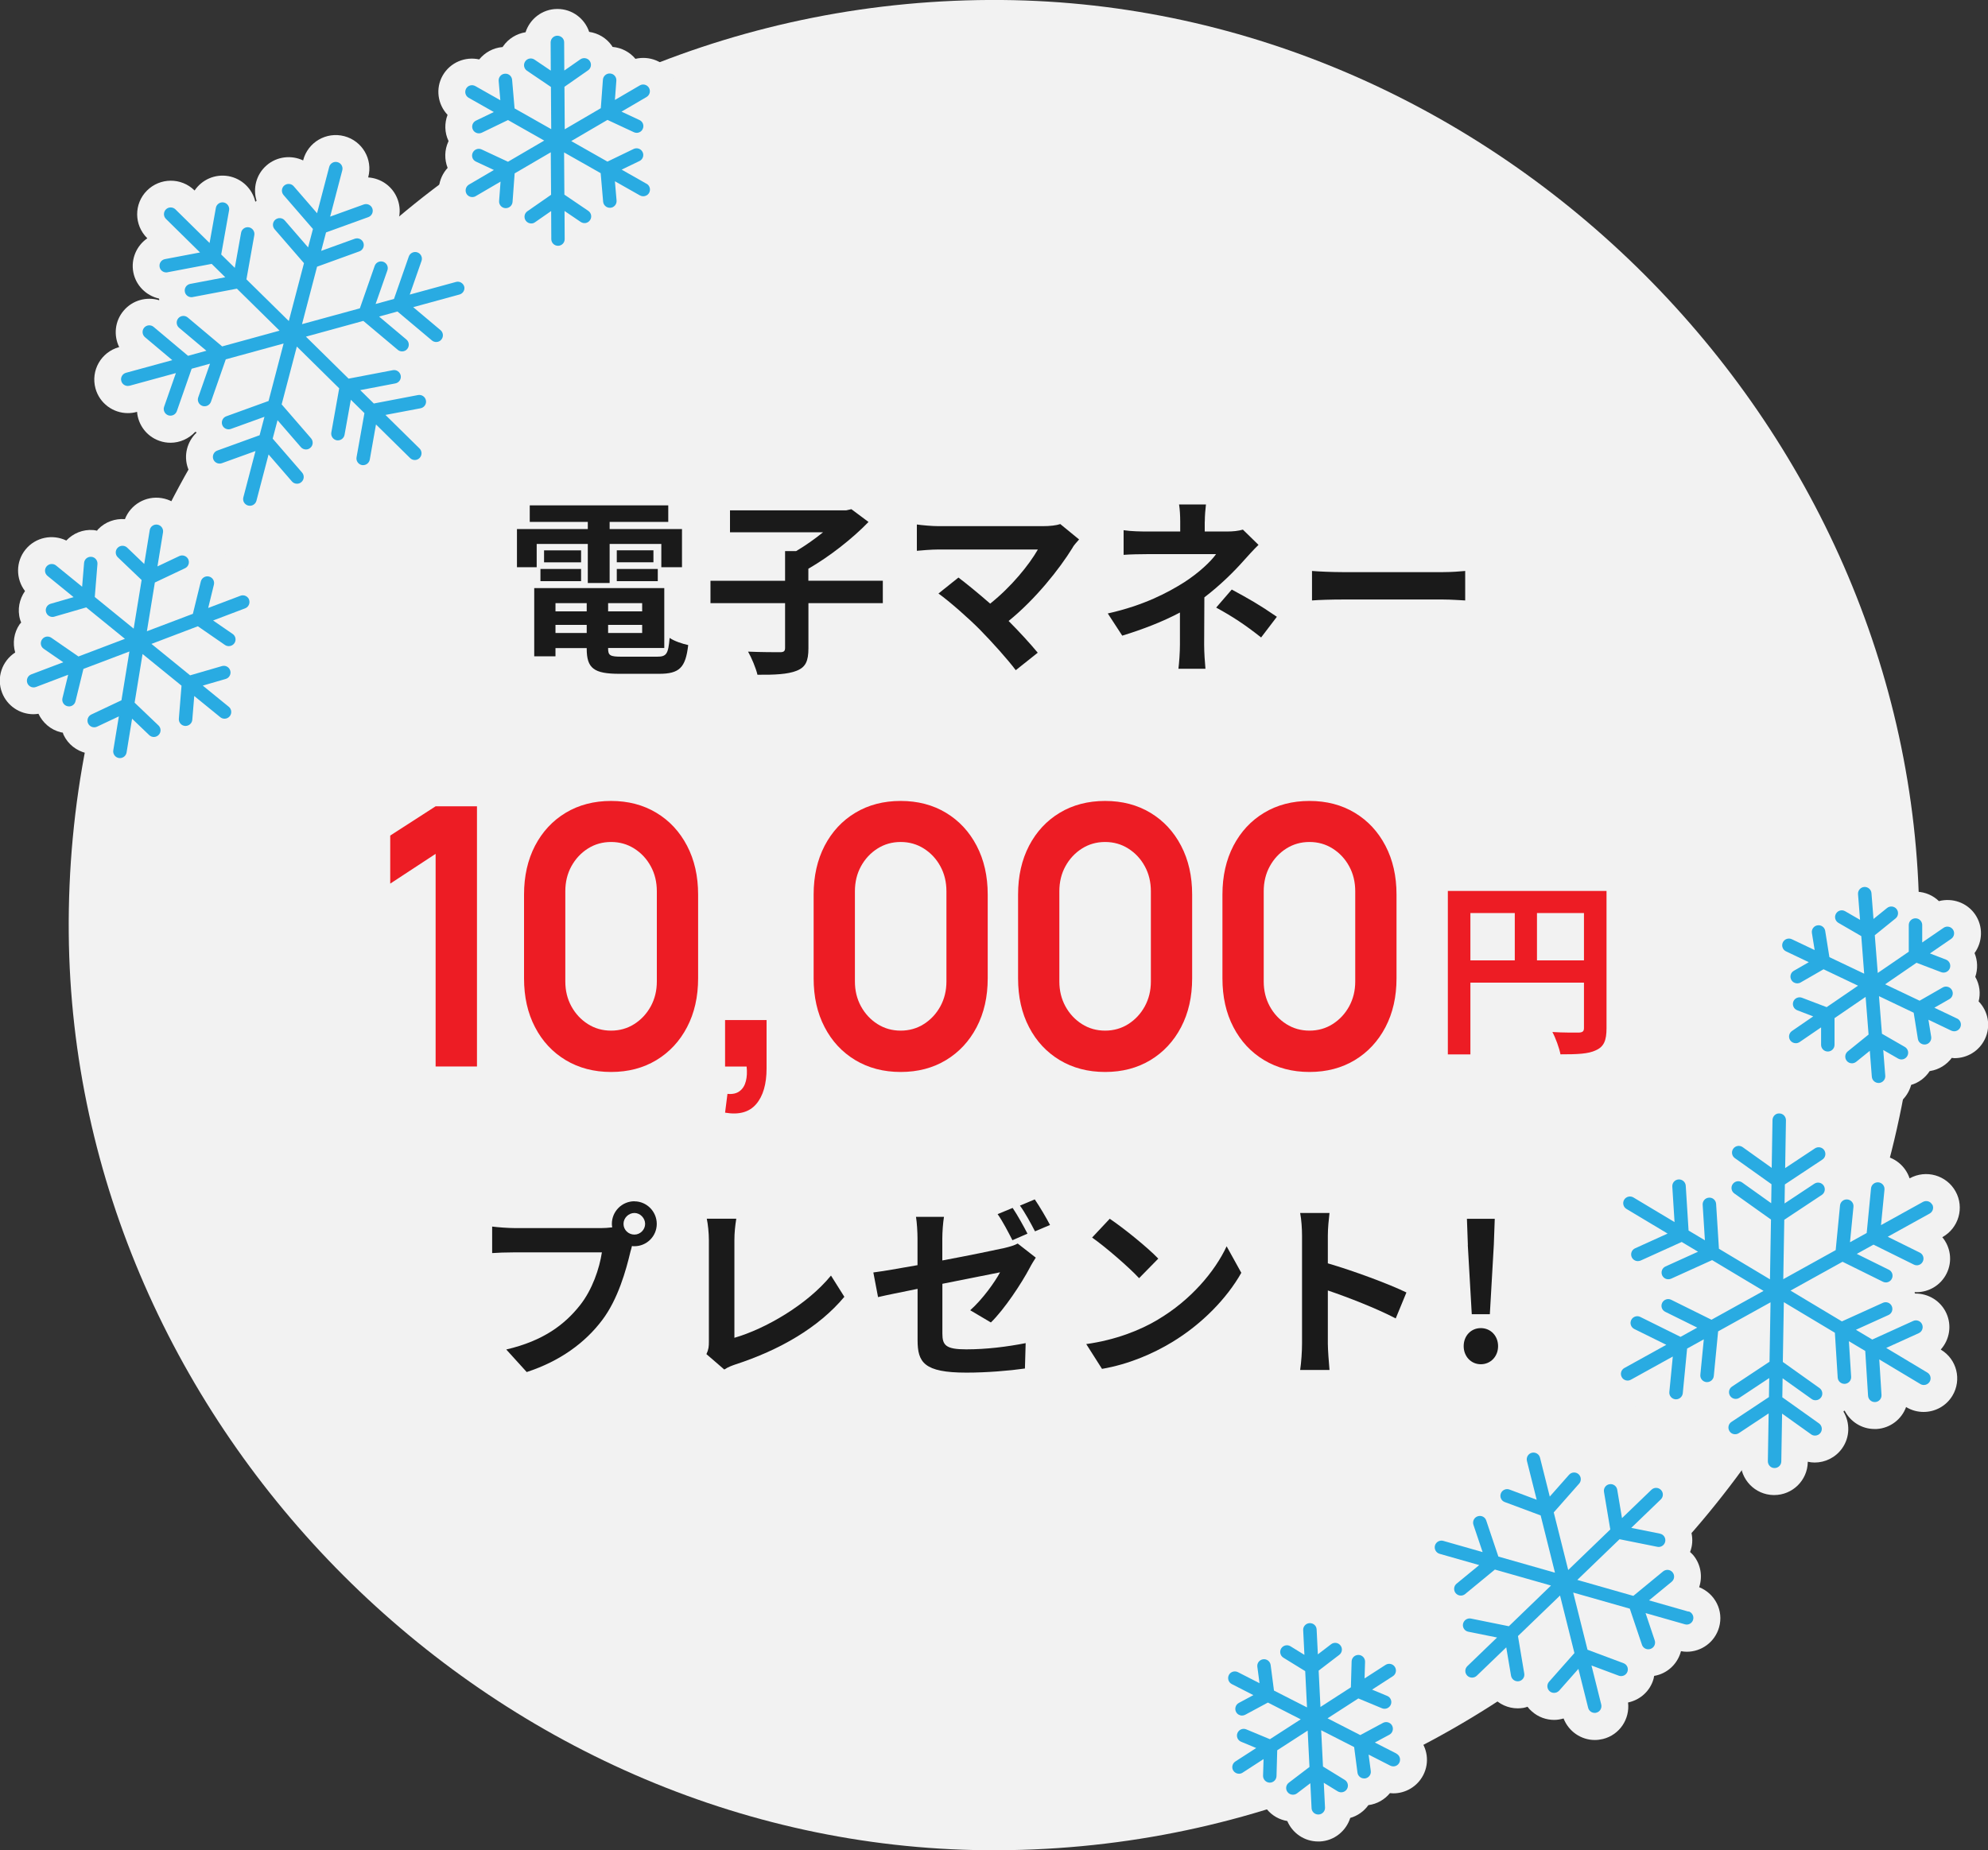
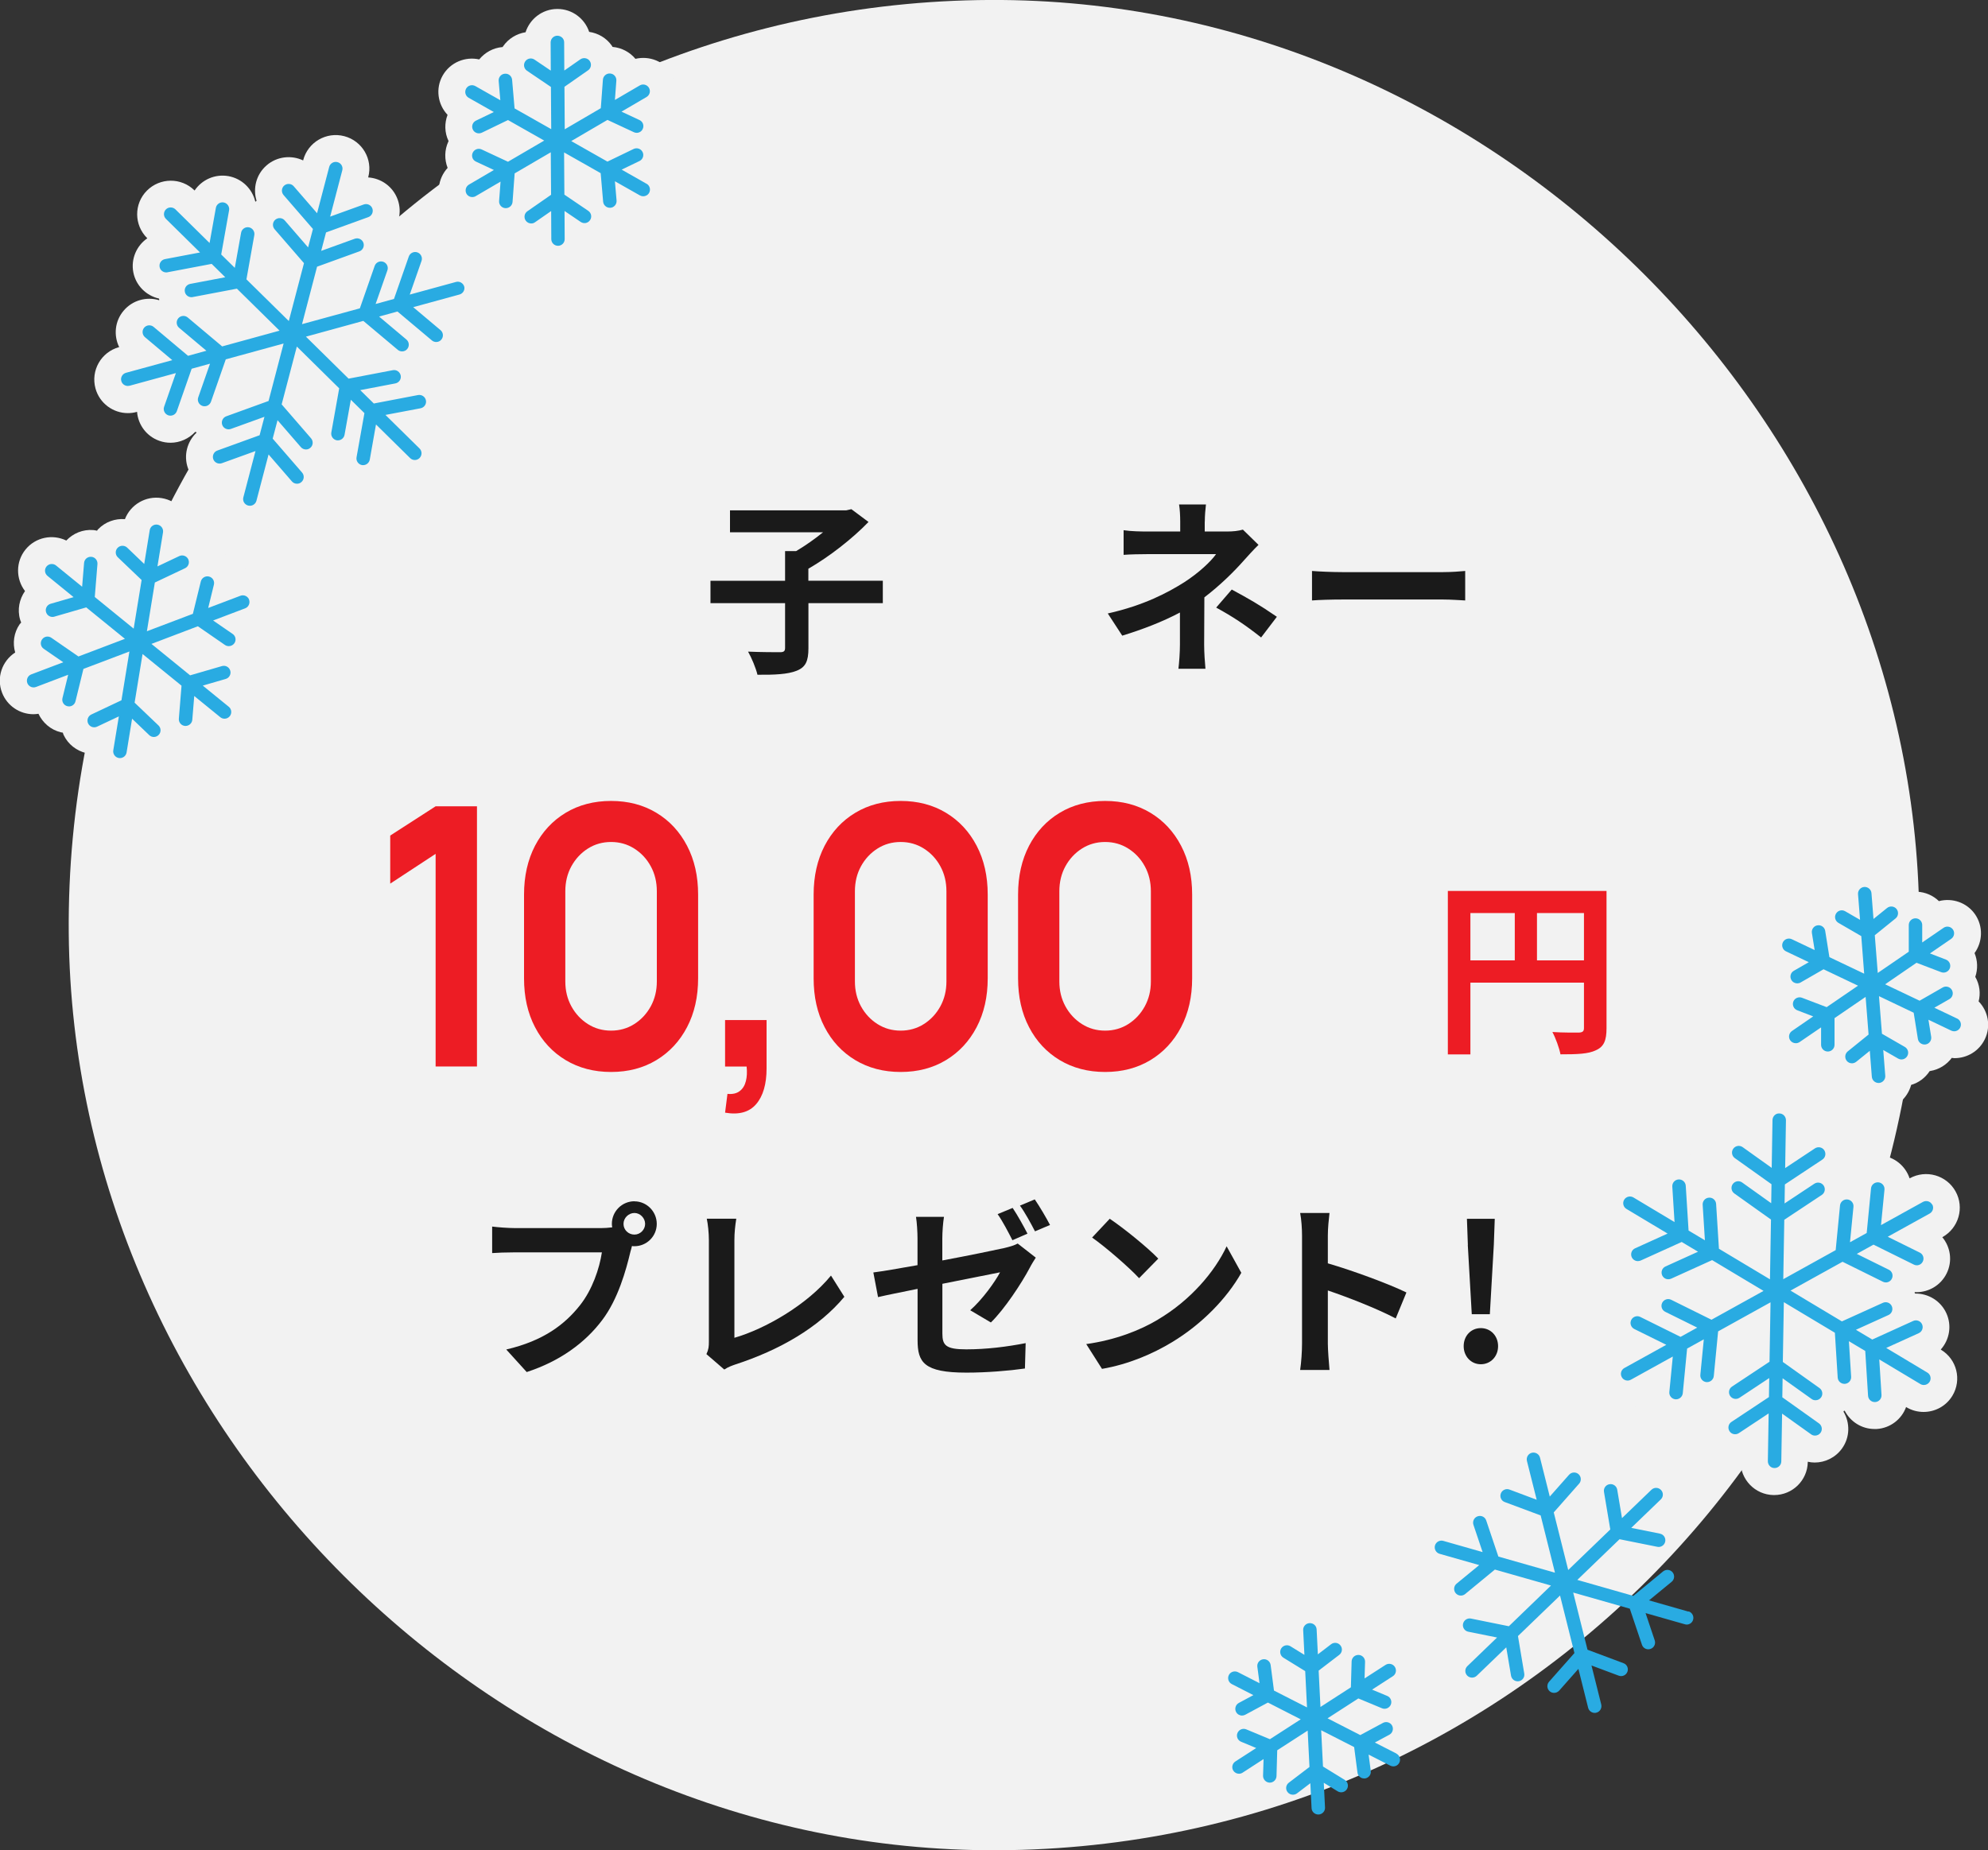
<svg xmlns="http://www.w3.org/2000/svg" id="_レイヤー_2" viewBox="0 0 275 256">
  <rect x="0" y="0" width="275" height="256" fill="#333333" stroke="none" />
  <defs>
    <style>.cls-1{fill:#ed1c24;}.cls-2{fill:#29abe2;}.cls-3{fill:#f2f2f2;}.cls-4{fill:#1a1a1a;}</style>
  </defs>
  <g id="_キャンペーン概要">
    <path class="cls-3" d="M265.5,126.89c.61,71.58-57.53,129.72-129.11,129.11-68.41-.58-126.3-58.47-126.88-126.88C8.9,57.54,67.04-.6,138.61,0c68.41.58,126.3,58.47,126.88,126.88Z" />
-     <path class="cls-3" d="M235.05,219.6c.48-1.46.24-3.13-.81-4.41-.14-.17-.3-.3-.45-.45.08-.23.16-.46.21-.71.33-1.62-.24-3.21-1.36-4.27,1.51-1.8,1.47-4.46-.2-6.19-1.67-1.73-4.35-1.87-6.2-.42-1.03-1.13-2.59-1.74-4.21-1.47-.21.03-.4.1-.59.16-.18-.24-.38-.46-.61-.66-1.24-1.09-2.9-1.39-4.38-.96-.84-2.14-3.15-3.38-5.44-2.81-2.29.57-3.74,2.75-3.47,5.03-1.5.32-2.82,1.36-3.4,2.91-.1.26-.16.52-.21.79-.23.04-.46.08-.69.16-1.55.52-2.64,1.79-3.02,3.26-2.32-.41-4.62.97-5.28,3.27-.66,2.31.57,4.69,2.75,5.56-.49,1.46-.24,3.13.81,4.41.14.17.3.3.46.44-.09.23-.17.46-.22.71-.33,1.62.24,3.21,1.37,4.28-1.52,1.8-1.49,4.48.19,6.21.91.94,2.13,1.42,3.35,1.42,1.02,0,2.02-.35,2.87-1.01.86.94,2.09,1.52,3.42,1.52.25,0,.51-.02.77-.06.21-.03.4-.1.59-.16.18.24.38.46.62.66.88.78,1.98,1.16,3.08,1.16.44,0,.87-.08,1.29-.2.7,1.8,2.43,2.98,4.32,2.98.37,0,.75-.05,1.13-.14,2.3-.57,3.74-2.76,3.47-5.05,1.51-.32,2.83-1.36,3.41-2.91.1-.25.16-.51.2-.77.23-.04.46-.09.69-.17,1.55-.52,2.64-1.78,3.02-3.25.27.05.54.08.8.08,2.03,0,3.89-1.33,4.47-3.38.66-2.31-.57-4.68-2.75-5.55Z" />
-     <path class="cls-3" d="M196.23,240.39c.29-1.07.19-2.25-.35-3.31.39-1.06.36-2.18,0-3.17,1.13-1.51,1.27-3.62.18-5.3-1.09-1.67-3.06-2.39-4.9-1.99-.75-.75-1.76-1.23-2.89-1.32-.74-.9-1.75-1.46-2.83-1.63-.75-1.73-2.49-2.9-4.49-2.8-2,.1-3.63,1.45-4.2,3.25-.99.28-1.89.89-2.53,1.78h0c-1.23.16-2.27.79-2.99,1.67-1.84-.18-3.69.75-4.59,2.5-.9,1.75-.57,3.79.65,5.17-.29,1.07-.19,2.25.35,3.31-.39,1.06-.36,2.17,0,3.17-1.13,1.51-1.28,3.62-.19,5.3.89,1.37,2.38,2.12,3.91,2.12.33,0,.67-.05,1-.12.75.75,1.76,1.23,2.89,1.32.74.9,1.75,1.44,2.82,1.62.71,1.67,2.36,2.83,4.27,2.83.08,0,.16,0,.24,0,2-.1,3.63-1.46,4.2-3.26.99-.28,1.88-.89,2.51-1.77,0,0,0,0,0,0,1.22-.16,2.26-.78,2.98-1.66.15.02.31.03.46.03,1.69,0,3.32-.92,4.15-2.53.9-1.75.57-3.79-.66-5.18Z" />
    <path class="cls-3" d="M273.7,138.58c.29-1.12.16-2.34-.46-3.42.38-1.11.32-2.27-.1-3.29,1.12-1.55,1.22-3.68.08-5.35-1.14-1.65-3.16-2.32-5.01-1.84-.79-.77-1.86-1.25-3.04-1.3-.79-.93-1.86-1.47-2.98-1.61-.78-1.73-2.57-2.88-4.58-2.73-2.02.15-3.62,1.58-4.12,3.42-1.03.3-1.96.96-2.58,1.92-.02,0-.03,0-.05,0-1.25.2-2.3.88-3,1.81-1.87-.15-3.72.83-4.57,2.61-.86,1.79-.45,3.84.84,5.19-.28,1.12-.16,2.34.46,3.42-.38,1.11-.32,2.27.1,3.28-1.12,1.55-1.23,3.68-.08,5.35.9,1.31,2.36,2.01,3.84,2.01.4,0,.8-.06,1.19-.16.79.76,1.85,1.24,3.03,1.29.78.92,1.85,1.45,2.97,1.59.73,1.65,2.37,2.78,4.24,2.78.12,0,.24,0,.37-.01,2.02-.16,3.62-1.59,4.12-3.43,1.03-.3,1.94-.96,2.57-1.92.02,0,.03,0,.05,0,1.25-.2,2.3-.88,3-1.82.13.01.25.04.38.04,1.74,0,3.4-.97,4.2-2.64.86-1.79.45-3.85-.85-5.2Z" />
    <path class="cls-3" d="M268.5,186.74l-.03-.02c1.19-1.33,1.56-3.29.77-5.02-.79-1.73-2.52-2.75-4.32-2.72-.02-.04-.05-.09-.08-.13.01-.02.03-.05.04-.07.07,0,.15.01.22.01,1.71,0,3.36-.95,4.17-2.58.85-1.7.55-3.67-.6-5.04h.03c2.25-1.26,3.06-4.09,1.81-6.33-1.25-2.24-4.08-3.05-6.33-1.81h-.03c-.56-1.68-2.07-2.98-3.97-3.16-1.9-.18-3.64.81-4.52,2.37-.05,0-.11,0-.16,0-.01-.02-.02-.04-.03-.06.98-1.5,1.03-3.5-.03-5.09-1.05-1.58-2.91-2.31-4.68-2v-.04c.04-2.56-2-4.68-4.57-4.72-2.57-.05-4.69,2-4.73,4.56v.04c-1.75-.36-3.63.3-4.74,1.84-1.11,1.55-1.12,3.55-.2,5.09-.03.05-.05.09-.08.14-.02,0-.05,0-.07,0-.82-1.6-2.53-2.65-4.43-2.52-1.9.12-3.46,1.36-4.07,3.04l-.03-.02c-2.2-1.32-5.06-.61-6.38,1.59-1.32,2.2-.61,5.05,1.6,6.37l.03.02c-1.19,1.33-1.56,3.29-.77,5.02.78,1.71,2.47,2.72,4.24,2.72.02,0,.05,0,.07,0,.03.05.06.1.08.15,0,.02-.02.03-.03.05-1.79-.09-3.56.86-4.41,2.57-.85,1.7-.55,3.67.6,5.04l-.03.02c-2.25,1.25-3.06,4.07-1.81,6.31.85,1.53,2.44,2.39,4.07,2.39.76,0,1.54-.19,2.25-.58l.03-.02c.56,1.7,2.07,2.99,3.97,3.18.15.01.3.02.45.02,1.72,0,3.24-.95,4.05-2.38.06,0,.13,0,.19,0,0,.01.01.03.02.04-.98,1.51-1.03,3.5.03,5.09,1.05,1.58,2.91,2.31,4.68,2v.04c-.04,2.56,2,4.68,4.57,4.72.03,0,.05,0,.08,0,2.53,0,4.61-2.03,4.65-4.57v-.04c.31.07.63.11.95.11,1.45,0,2.88-.68,3.79-1.95,1.11-1.55,1.12-3.55.2-5.09.03-.04.05-.08.07-.12,0,0,.01,0,.02,0,.03,0,.05,0,.08,0,.78,1.5,2.34,2.52,4.12,2.52.1,0,.2,0,.3,0,1.9-.12,3.46-1.36,4.07-3.04l.03.02c.75.45,1.57.66,2.39.66,1.58,0,3.12-.8,3.99-2.25,1.32-2.2.61-5.05-1.6-6.37Z" />
    <path class="cls-2" d="M233.58,222.99l-5.47-1.56,3.13-2.57c.4-.33.45-.91.13-1.31-.33-.4-.91-.45-1.31-.13l-4.12,3.39-7.75-2.21,5.84-5.63,5.23,1.05c.06.01.12.02.18.02.43,0,.82-.3.91-.75.1-.5-.22-.99-.73-1.09l-3.97-.8,4.09-3.94c.37-.36.38-.94.02-1.31-.36-.37-.95-.38-1.32-.02l-4.07,3.92-.66-3.93c-.08-.5-.56-.85-1.07-.76-.51.08-.85.56-.76,1.07l.87,5.19-5.82,5.61-2-7.97,3.51-3.98c.34-.38.3-.97-.08-1.31-.39-.34-.97-.3-1.31.08l-2.67,3.02-1.35-5.38c-.12-.5-.63-.8-1.13-.68-.5.12-.8.63-.68,1.13l1.35,5.37-3.76-1.41c-.48-.18-1.02.06-1.2.54-.18.48.06,1.02.55,1.19l4.96,1.85,1.98,7.92-7.83-2.23-1.68-4.99c-.16-.49-.69-.75-1.18-.58-.49.16-.75.69-.59,1.18l1.27,3.77-5.44-1.55c-.5-.14-1.01.15-1.15.64-.14.49.15,1.01.64,1.15l5.48,1.56-3.13,2.57c-.4.33-.45.91-.13,1.31.18.22.45.34.72.34.21,0,.42-.07.59-.21l4.12-3.39,7.76,2.21-5.83,5.63-5.24-1.06c-.5-.1-.99.22-1.1.73-.1.5.22.99.73,1.09l3.98.8-4.11,3.96c-.37.36-.38.94-.02,1.31.18.19.43.28.67.28s.47-.09.65-.26l4.08-3.93.66,3.92c.08.45.47.78.92.78.05,0,.1,0,.15-.01.51-.08.85-.56.76-1.07l-.87-5.18,5.82-5.61,1.99,7.96-3.51,3.97c-.34.39-.3.97.08,1.31.18.16.4.23.62.23.26,0,.51-.11.7-.31l2.66-3.01,1.35,5.39c.11.42.49.7.9.7.07,0,.15,0,.23-.03.5-.12.8-.63.68-1.13l-1.35-5.4,3.77,1.41c.48.18,1.02-.06,1.2-.54.18-.48-.06-1.02-.55-1.19l-4.97-1.86-1.98-7.91,7.83,2.23,1.68,4.99c.13.39.49.63.88.63.1,0,.2-.02.3-.05.49-.16.75-.69.59-1.18l-1.27-3.78,5.44,1.55c.08.02.17.04.25.04.41,0,.78-.27.89-.68.14-.49-.15-1.01-.64-1.15Z" />
    <path class="cls-2" d="M193.18,242.63l-3-1.53,2.01-1.08c.45-.24.62-.81.38-1.26-.24-.45-.81-.62-1.26-.38l-3.14,1.69-4.53-2.32,4.26-2.75,3.27,1.36c.12.05.24.07.36.07.36,0,.71-.22.86-.57.2-.47-.03-1.02-.5-1.21l-2.09-.87,2.88-1.86c.43-.28.55-.85.27-1.29-.28-.43-.86-.55-1.29-.27l-2.9,1.87.07-2.3c.01-.51-.39-.94-.9-.95-.53-.01-.94.39-.96.9l-.1,3.58-4.21,2.72-.25-5.03,2.85-2.18c.41-.31.49-.89.17-1.3-.31-.41-.9-.48-1.3-.17l-1.83,1.4-.17-3.44c-.02-.51-.44-.9-.98-.88-.51.03-.91.46-.88.97l.17,3.42-1.93-1.19c-.44-.27-1.01-.13-1.28.3-.27.44-.13,1.01.3,1.28l3.02,1.86.25,5.02-4.57-2.33-.46-3.53c-.07-.51-.53-.87-1.04-.8-.51.07-.87.53-.8,1.04l.3,2.27-2.99-1.53c-.46-.23-1.02-.05-1.25.4-.23.46-.05,1.02.4,1.25l2.99,1.53-2.01,1.08c-.45.24-.62.81-.38,1.26.17.31.49.49.82.49.15,0,.3-.04.44-.11l3.14-1.69,4.54,2.32-4.26,2.75-3.27-1.36c-.48-.2-1.02.03-1.22.5-.2.47.03,1.02.5,1.21l2.09.87-2.88,1.86c-.43.28-.56.85-.28,1.28.18.27.48.42.78.42.17,0,.35-.05.5-.15l2.9-1.88-.07,2.3c-.01.51.39.94.9.96,0,0,.02,0,.03,0,.5,0,.91-.4.93-.9l.1-3.58,4.21-2.72.25,5.03-2.86,2.18c-.41.31-.49.9-.17,1.3.18.24.46.36.74.36.2,0,.4-.06.57-.19l1.84-1.4.17,3.45c.02.5.44.88.93.88.02,0,.03,0,.05,0,.51-.03.91-.46.88-.97l-.17-3.42,1.92,1.18c.44.27,1.01.13,1.28-.3.27-.44.13-1.01-.3-1.28l-3.01-1.85-.25-5.02,4.56,2.33.46,3.53c.06.47.46.81.92.81.04,0,.08,0,.12,0,.51-.07.87-.53.8-1.04l-.3-2.26,3,1.53c.14.07.28.1.42.1.34,0,.66-.18.83-.51.23-.46.05-1.02-.4-1.25Z" />
    <path class="cls-2" d="M270.75,140.94l-3.17-1.51,2.08-1.19c.45-.26.6-.82.34-1.27-.26-.44-.83-.6-1.27-.34l-3.19,1.83-4.77-2.27,4.34-2.98,3.41,1.3c.11.04.22.06.33.06.37,0,.73-.23.87-.6.18-.48-.06-1.02-.54-1.2l-2.21-.85,2.94-2.02c.42-.29.53-.87.24-1.29-.29-.42-.87-.53-1.29-.24l-2.96,2.03v-2.41c0-.51-.41-.93-.93-.93h0c-.51,0-.93.41-.93.93v3.69s-4.29,2.94-4.29,2.94l-.41-5.22,2.87-2.32c.4-.32.46-.91.14-1.31-.32-.4-.91-.46-1.31-.14l-1.88,1.52-.28-3.57c-.04-.51-.49-.89-1-.86-.51.04-.9.49-.86,1l.28,3.55-2.06-1.19c-.45-.26-1.01-.11-1.27.34-.26.44-.11,1.01.34,1.27l3.16,1.83.4,5.2-4.81-2.29-.58-3.63c-.08-.51-.56-.85-1.07-.77-.51.08-.85.56-.77,1.06l.38,2.36-3.16-1.5c-.46-.22-1.02-.02-1.24.44-.22.46-.03,1.02.44,1.24l3.15,1.5-2.07,1.19c-.45.26-.6.82-.34,1.27.17.3.49.47.81.47.16,0,.32-.04.46-.12l3.18-1.83,4.77,2.27-4.34,2.97-3.41-1.3c-.48-.18-1.02.06-1.2.53-.18.48.06,1.02.54,1.2l2.21.85-2.94,2.02c-.42.29-.53.87-.24,1.29.18.26.47.4.77.4.18,0,.36-.05.53-.16l2.97-2.03v2.41c0,.51.41.93.93.93h0c.51,0,.93-.41.93-.93v-3.69s4.3-2.94,4.3-2.94l.41,5.21-2.88,2.33c-.4.32-.46.91-.14,1.31.18.23.45.34.72.34.21,0,.41-.07.59-.21l1.88-1.52.28,3.59c.04.49.45.86.93.86.02,0,.05,0,.07,0,.51-.04.9-.49.86-1l-.28-3.56,2.05,1.18c.45.26,1.01.11,1.27-.34.26-.44.11-1.01-.34-1.27l-3.16-1.82-.41-5.2,4.8,2.29.58,3.62c.07.46.47.78.92.78.05,0,.1,0,.15-.01.51-.08.85-.56.77-1.06l-.38-2.36,3.16,1.51c.13.06.27.09.4.09.35,0,.68-.2.84-.53.22-.46.03-1.02-.44-1.24Z" />
    <path class="cls-2" d="M267.27,166.66c-.25-.45-.82-.61-1.27-.36l-5.8,3.21.48-4.91c.05-.51-.33-.96-.84-1.01-.51-.04-.97.32-1.02.83l-.6,6.18-2.31,1.28.48-4.91c.05-.51-.33-.96-.84-1.01-.51-.05-.97.32-1.02.83l-.6,6.18-7.25,4.02.14-8.22,5.19-3.44c.43-.28.54-.86.26-1.29-.29-.43-.86-.54-1.29-.26l-4.12,2.73.04-2.63,5.19-3.44c.43-.28.54-.86.26-1.29-.28-.43-.86-.54-1.29-.26l-4.12,2.73.11-6.62c0-.51-.4-.94-.91-.94-.51-.04-.94.4-.95.91l-.11,6.62-4.02-2.87c-.42-.3-1-.2-1.3.22-.3.42-.2,1,.22,1.3l5.07,3.61-.04,2.63-4.02-2.87c-.42-.3-1-.2-1.3.22-.3.42-.2,1,.22,1.3l5.07,3.61-.14,8.27-7.06-4.23-.39-6.2c-.03-.51-.47-.91-.99-.87-.51.03-.9.47-.87.98l.31,4.92-2.26-1.35-.39-6.2c-.03-.51-.48-.9-.99-.87-.51.03-.9.47-.87.98l.31,4.92-5.69-3.41c-.44-.26-1.01-.12-1.28.32-.26.44-.12,1.01.32,1.27l5.69,3.41-4.5,2.04c-.47.21-.67.76-.46,1.23.16.34.49.54.85.54.13,0,.26-.03.39-.08l5.67-2.57,2.26,1.35-4.5,2.04c-.47.21-.67.76-.46,1.23.16.34.49.54.85.54.13,0,.26-.03.39-.08l5.67-2.57,7.11,4.26-7.2,3.99-5.57-2.76c-.46-.23-1.02-.04-1.25.42-.23.46-.04,1.02.42,1.24l4.43,2.19-2.31,1.28-5.57-2.76c-.46-.23-1.02-.04-1.25.42-.23.46-.04,1.02.42,1.25l4.43,2.19-5.8,3.21c-.45.25-.61.81-.36,1.26.17.31.49.48.81.48.15,0,.31-.04.45-.12l5.8-3.21-.48,4.91c-.05.51.33.96.84,1.01.03,0,.06,0,.09,0,.47,0,.88-.36.93-.84l.6-6.18,2.31-1.28-.48,4.91c-.05.51.33.96.84,1.01.03,0,.06,0,.09,0,.47,0,.88-.36.93-.84l.6-6.18,7.25-4.02-.14,8.22-5.19,3.44c-.43.28-.54.86-.26,1.29.29.43.86.54,1.29.26l4.12-2.73-.04,2.63-5.19,3.44c-.43.28-.54.86-.26,1.29.28.43.86.54,1.29.26l4.12-2.73-.11,6.62c0,.51.4.94.91.94,0,0,.01,0,.02,0,.51,0,.92-.41.93-.91l.11-6.62,4.02,2.87c.16.12.35.17.54.17.29,0,.58-.14.76-.39.3-.42.2-1-.22-1.3l-5.07-3.61.04-2.63,4.02,2.87c.16.12.35.17.54.17.29,0,.58-.14.76-.39.3-.42.2-1-.22-1.3l-5.07-3.61.14-8.27,7.06,4.23.39,6.2c.03.49.44.87.93.87.02,0,.04,0,.06,0,.51-.03.9-.47.87-.98l-.31-4.92,2.26,1.35.39,6.2c.03.49.44.87.93.87.02,0,.04,0,.06,0,.51-.03.9-.47.87-.98l-.31-4.92,5.69,3.41c.15.09.31.13.48.13.32,0,.62-.16.8-.45.26-.44.12-1.01-.32-1.27l-5.69-3.41,4.5-2.04c.47-.21.67-.76.46-1.23-.21-.47-.77-.67-1.23-.46l-5.66,2.57-2.26-1.35,4.5-2.04c.47-.21.67-.76.46-1.23-.21-.47-.76-.67-1.23-.46l-5.67,2.57-7.11-4.26,7.2-3.99,5.58,2.76c.13.07.27.1.41.1.34,0,.67-.19.83-.52.23-.46.04-1.02-.42-1.24l-4.43-2.19,2.31-1.28,5.58,2.76c.13.07.27.1.41.1.34,0,.67-.19.83-.52.23-.46.04-1.02-.42-1.24l-4.43-2.19,5.8-3.21c.45-.25.61-.81.36-1.26Z" />
    <path class="cls-3" d="M92.4,23.1c.43-1.14.43-2.44-.14-3.63,0-.01.02-.03.02-.04.57-1.2.56-2.52.1-3.67,1.35-1.46,1.66-3.67.61-5.47-1.06-1.8-3.15-2.61-5.09-2.15-.77-.92-1.89-1.54-3.17-1.65-.03-.05-.05-.11-.09-.16-.76-1.09-1.91-1.74-3.14-1.92-.62-1.84-2.34-3.17-4.39-3.17h-.03c-2.06.01-3.78,1.37-4.38,3.22-1.22.2-2.36.86-3.12,1.96-.02.03-.03.06-.05.09,0,0-.01,0-.02,0-1.31.11-2.45.77-3.22,1.71-1.94-.43-4.01.41-5.05,2.22-1.03,1.81-.69,4.01.67,5.45-.43,1.14-.43,2.45.14,3.63,0,.01-.02.02-.02.04-.56,1.2-.56,2.52-.11,3.67-1.34,1.46-1.65,3.66-.6,5.46.86,1.48,2.42,2.3,4.02,2.3.35,0,.71-.05,1.06-.13.77.92,1.89,1.54,3.17,1.65.03.05.05.11.09.16.77,1.1,1.92,1.75,3.15,1.93.63,1.83,2.34,3.15,4.38,3.15h.03c2.05-.01,3.77-1.36,4.37-3.21,1.22-.2,2.36-.86,3.11-1.96.02-.03.03-.06.05-.09,0,0,.01,0,.02,0,1.31-.11,2.43-.76,3.2-1.7.34.08.67.12,1.01.12,1.62,0,3.19-.84,4.05-2.35,1.03-1.81.69-4.01-.67-5.46Z" />
    <path class="cls-3" d="M37.94,81.65c-.79-2.09-2.93-3.27-5.06-2.94-.58-1.23-1.67-2.21-3.09-2.55-.09-.02-.18-.02-.27-.04-.04-.11-.07-.22-.12-.33-.63-1.32-1.81-2.19-3.13-2.51-.1-2.15-1.69-4-3.9-4.36-2.21-.36-4.31.9-5.09,2.91-1.34-.1-2.71.36-3.71,1.4-.06.06-.1.13-.15.2-.16-.03-.32-.08-.5-.09-1.47-.12-2.81.46-3.75,1.45-1.9-.92-4.24-.47-5.63,1.23-1.39,1.7-1.36,4.09-.08,5.76-.78,1.11-1.09,2.55-.68,3.95.04.14.1.27.15.4-.07.08-.14.15-.21.24-.82,1.19-.99,2.62-.62,3.91-1.81,1.17-2.62,3.47-1.82,5.55.71,1.85,2.47,2.99,4.35,2.99.23,0,.46-.03.69-.06.58,1.23,1.67,2.21,3.09,2.56.09.02.18.03.28.05.04.11.06.21.11.32.63,1.32,1.8,2.19,3.12,2.51.11,2.14,1.69,3.99,3.89,4.35.25.04.51.06.76.06,1.92,0,3.63-1.19,4.32-2.96.12,0,.24.03.37.03,1.22,0,2.45-.48,3.36-1.43.06-.06.1-.13.15-.2.16.03.32.08.49.09.13.01.26.02.38.02,1.32,0,2.52-.57,3.37-1.48.64.31,1.32.47,2.01.47,1.35,0,2.69-.58,3.61-1.71,1.39-1.7,1.36-4.07.09-5.74.78-1.11,1.09-2.55.68-3.95-.04-.13-.1-.25-.15-.38.07-.09.14-.17.21-.26.82-1.19.99-2.62.63-3.91,1.81-1.16,2.63-3.46,1.83-5.55Z" />
    <path class="cls-3" d="M67.81,38.68c-.68-2.47-3.24-3.93-5.72-3.25h-.03c-.14-1.77-1.31-3.39-3.1-4.01-1.8-.63-3.73-.08-4.95,1.24-.05-.02-.1-.02-.16-.04,0-.02-.01-.05-.02-.07,1.3-1.23,1.83-3.16,1.18-4.95-.65-1.79-2.28-2.93-4.07-3.05v-.04c.66-2.48-.83-5.02-3.32-5.67-2.49-.65-5.03.84-5.68,3.32v.04c-1.62-.77-3.61-.57-5.05.67-1.45,1.25-1.93,3.19-1.4,4.9-.04.04-.07.08-.11.12-.02,0-.04-.01-.07-.02-.42-1.74-1.83-3.16-3.71-3.5-1.88-.33-3.69.51-4.68,1.99l-.02-.02c-1.83-1.8-4.77-1.78-6.58.04-1.81,1.82-1.79,4.76.04,6.57l.02.02c-1.47,1.01-2.29,2.83-1.94,4.69.36,1.87,1.8,3.25,3.55,3.65.01.06.03.11.05.17-.02.02-.03.03-.05.05-1.72-.51-3.66,0-4.89,1.46-1.23,1.45-1.4,3.44-.61,5.04h-.03c-2.48.69-3.93,3.24-3.25,5.72.57,2.06,2.44,3.41,4.48,3.41.41,0,.82-.05,1.24-.17h.03c.14,1.77,1.31,3.39,3.1,4.01.51.18,1.02.26,1.53.26,1.3,0,2.53-.56,3.41-1.5.06.02.11.03.17.04,0,.02,0,.04.02.06-1.3,1.23-1.83,3.16-1.18,4.95.65,1.79,2.28,2.93,4.07,3.05v.03c-.66,2.48.83,5.02,3.32,5.67.39.1.79.15,1.18.15,2.07,0,3.95-1.38,4.5-3.47v-.04c.64.3,1.32.46,2.01.46,1.08,0,2.16-.37,3.04-1.13,1.45-1.25,1.93-3.19,1.4-4.9.04-.04.07-.08.11-.12.02,0,.05.01.07.02.42,1.74,1.83,3.16,3.71,3.5.28.05.55.07.82.07,1.57,0,3-.81,3.85-2.07l.03.03c.91.89,2.09,1.34,3.27,1.34s2.4-.46,3.31-1.38c1.81-1.82,1.79-4.76-.04-6.57l-.03-.03c1.47-1.01,2.3-2.83,1.94-4.69-.36-1.87-1.8-3.26-3.55-3.66-.01-.05-.03-.11-.05-.16.02-.02.04-.04.06-.05.43.13.88.21,1.32.21,1.33,0,2.64-.56,3.56-1.65,1.23-1.45,1.4-3.44.61-5.04h.03c2.48-.69,3.93-3.24,3.25-5.72Z" />
    <path class="cls-2" d="M89.48,25.45l-3.49-1.98,2.47-1.19c.46-.22.66-.78.43-1.24-.22-.46-.78-.65-1.24-.43l-3.62,1.75-5.01-2.84,5.01-2.93,3.65,1.7c.13.06.26.09.39.09.35,0,.69-.2.84-.54.22-.46.02-1.02-.45-1.23l-2.49-1.16,3.47-2.03c.44-.26.59-.83.33-1.27-.26-.44-.83-.59-1.27-.33l-3.44,2.01.2-2.67c.04-.51-.35-.96-.86-.99-.51-.04-.96.35-1,.86l-.29,3.94-4.99,2.92-.04-5.88,3.27-2.28c.42-.29.52-.87.23-1.29-.29-.42-.87-.52-1.3-.23l-2.22,1.55-.02-3.9c0-.51-.4-.9-.94-.92-.51,0-.93.42-.93.93l.02,3.9-2.25-1.52c-.43-.29-1-.18-1.29.25-.29.42-.18,1,.25,1.29l3.31,2.24.04,5.84-5.07-2.87-.34-3.95c-.04-.51-.48-.9-1.01-.85-.51.04-.89.49-.85,1l.23,2.67-3.46-1.96c-.45-.25-1.02-.1-1.27.35-.25.45-.1,1.01.35,1.27l3.48,1.97-2.47,1.19c-.46.22-.66.78-.43,1.24.16.33.49.52.84.52.14,0,.27-.03.4-.09l3.62-1.75,5.01,2.84-5.01,2.93-3.64-1.7c-.46-.22-1.02-.02-1.24.45s-.02,1.02.45,1.23l2.48,1.16-3.45,2.02c-.44.26-.59.83-.34,1.27.17.3.48.46.8.46.16,0,.32-.04.47-.13l3.44-2.01-.2,2.68c-.04.51.35.96.86.99.02,0,.05,0,.07,0,.48,0,.89-.37.93-.86l.29-3.95,5-2.92.04,5.88-3.28,2.28c-.42.29-.52.87-.23,1.29.18.26.47.4.76.4.18,0,.37-.05.53-.17l2.23-1.55.02,3.89c0,.51.42.92.93.92h0c.51,0,.93-.42.92-.93l-.02-3.89,2.24,1.52c.43.29,1,.18,1.29-.25.29-.42.18-1-.25-1.29l-3.3-2.24-.04-5.84,5.06,2.87.34,3.94c.04.48.45.85.93.85.03,0,.05,0,.08,0,.51-.04.89-.49.85-1l-.23-2.67,3.46,1.96c.15.08.3.12.46.12.32,0,.64-.17.81-.47.25-.45.1-1.01-.35-1.27Z" />
    <path class="cls-2" d="M34.46,82.97c-.18-.48-.72-.72-1.2-.54l-4.46,1.69.79-3.23c.12-.5-.18-1-.68-1.12-.5-.12-1,.18-1.13.68l-1.1,4.48-6.36,2.41,1.1-6.74,4.18-1.98c.46-.22.66-.77.44-1.24-.22-.46-.78-.66-1.24-.44l-3.02,1.43.77-4.71c.08-.51-.26-.98-.77-1.07-.51-.08-.99.26-1.07.77l-.76,4.67-2.36-2.26c-.37-.35-.96-.34-1.32.03-.36.37-.34.96.03,1.31l3.29,3.14-1.1,6.73-5.38-4.38.37-4.56c.04-.51-.34-.96-.85-1-.52-.04-.96.34-1,.85l-.27,3.29-3.61-2.94c-.4-.32-.98-.26-1.31.13-.33.4-.27.98.13,1.31l3.61,2.94-3.18.92c-.49.14-.78.66-.63,1.15.12.41.49.67.89.67.09,0,.17-.01.26-.04l4.41-1.28,5.35,4.35-6.43,2.44-3.75-2.59c-.42-.29-1-.19-1.29.24-.29.42-.19,1,.24,1.29l2.7,1.86-4.43,1.68c-.48.18-.72.72-.54,1.2.14.37.49.6.87.6.11,0,.22-.02.33-.06l4.45-1.69-.79,3.23c-.12.5.18,1,.68,1.12.07.02.15.03.22.03.42,0,.8-.28.9-.71l1.1-4.48,6.36-2.41-1.1,6.75-4.17,1.97c-.46.22-.66.77-.44,1.24.22.46.77.66,1.24.44l3.01-1.42-.77,4.69c-.08.51.26.98.77,1.07.05,0,.1.01.15.01.45,0,.84-.32.92-.78l.76-4.67,2.37,2.27c.18.17.41.26.64.26.24,0,.49-.1.67-.29.36-.37.34-.96-.03-1.31l-3.3-3.15,1.1-6.73,5.39,4.38-.37,4.57c-.04.51.34.96.85,1,.03,0,.05,0,.08,0,.48,0,.89-.37.93-.85l.27-3.29,3.6,2.93c.17.14.38.21.59.21.27,0,.54-.12.72-.34.32-.4.27-.98-.13-1.31l-3.6-2.93,3.17-.92c.49-.14.78-.66.63-1.15-.14-.49-.66-.78-1.15-.63l-4.4,1.28-5.35-4.35,6.42-2.44,3.75,2.59c.16.11.35.16.53.16.3,0,.59-.14.77-.4.29-.42.19-1-.24-1.29l-2.7-1.86,4.43-1.68c.48-.18.72-.72.54-1.2Z" />
    <path class="cls-2" d="M64.22,39.66c-.14-.49-.65-.79-1.14-.65l-6.4,1.75,1.63-4.66c.17-.48-.09-1.01-.57-1.18-.49-.17-1.02.09-1.19.57l-2.05,5.87-2.54.7,1.63-4.66c.17-.48-.09-1.01-.57-1.18-.49-.17-1.02.09-1.19.57l-2.05,5.87-8,2.19,2.08-7.95,5.85-2.12c.48-.17.73-.71.56-1.19-.17-.48-.71-.73-1.19-.56l-4.65,1.68.67-2.55,5.85-2.12c.48-.17.73-.71.56-1.19-.17-.48-.71-.73-1.19-.56l-4.65,1.68,1.68-6.41c.13-.5-.17-1-.67-1.13-.5-.13-1.01.17-1.14.66l-1.68,6.41-3.23-3.73c-.33-.39-.92-.43-1.31-.1-.39.33-.43.92-.1,1.31l4.07,4.7-.67,2.55-3.23-3.73c-.33-.39-.92-.43-1.31-.1-.39.33-.43.92-.1,1.31l4.07,4.7-2.1,8.01-5.86-5.77,1.09-6.12c.09-.5-.25-.99-.75-1.08-.51-.09-.99.25-1.08.75l-.87,4.86-1.88-1.85,1.09-6.12c.09-.5-.25-.99-.75-1.08-.51-.09-.99.25-1.08.75l-.87,4.86-4.72-4.65c-.37-.36-.96-.36-1.32,0-.36.37-.36.95,0,1.31l4.72,4.65-4.85.92c-.51.1-.84.58-.74,1.09.08.45.48.75.91.75.06,0,.12,0,.18-.02l6.11-1.16,1.88,1.85-4.85.92c-.51.1-.84.58-.74,1.09.08.45.48.75.91.75.06,0,.12,0,.18-.02l6.11-1.16,5.9,5.81-7.94,2.18-4.76-4c-.39-.33-.98-.28-1.31.11-.33.39-.28.98.11,1.31l3.78,3.18-2.54.7-4.76-4c-.39-.33-.98-.28-1.31.11-.33.39-.28.98.11,1.31l3.78,3.18-6.4,1.75c-.5.14-.79.65-.65,1.14.11.41.49.68.9.68.08,0,.16-.01.25-.03l6.4-1.75-1.63,4.66c-.17.48.09,1.01.57,1.18.1.04.2.05.31.05.39,0,.74-.24.88-.62l2.05-5.87,2.54-.7-1.63,4.66c-.17.48.09,1.01.57,1.18.1.04.2.05.31.05.39,0,.74-.24.88-.62l2.05-5.87,8-2.19-2.08,7.95-5.85,2.12c-.48.17-.73.71-.56,1.19.17.48.71.73,1.19.56l4.65-1.68-.67,2.55-5.85,2.12c-.48.17-.73.71-.56,1.19.17.48.71.73,1.19.56l4.65-1.68-1.68,6.41c-.13.5.17,1,.67,1.13.08.02.16.03.24.03.41,0,.79-.28.9-.69l1.68-6.41,3.23,3.73c.18.21.44.32.7.32.22,0,.43-.07.61-.23.39-.33.43-.92.1-1.31l-4.07-4.7.67-2.55,3.23,3.73c.18.21.44.32.7.32.22,0,.43-.07.61-.23.39-.33.43-.92.1-1.31l-4.07-4.7,2.1-8,5.86,5.78-1.09,6.11c-.09.5.25.99.75,1.08.06,0,.11.01.16.01.44,0,.84-.32.92-.77l.87-4.85,1.88,1.85-1.09,6.11c-.09.5.25.99.75,1.08.06,0,.11.01.16.01.44,0,.84-.32.92-.77l.86-4.86,4.72,4.65c.18.18.42.27.65.27s.48-.09.66-.28c.36-.36.36-.95,0-1.31l-4.72-4.65,4.86-.92c.5-.1.84-.58.74-1.09-.1-.5-.58-.83-1.09-.74l-6.12,1.17-1.88-1.85,4.86-.93c.5-.1.84-.58.74-1.09-.1-.5-.59-.84-1.09-.74l-6.12,1.17-5.9-5.81,7.94-2.18,4.76,4c.17.15.39.22.6.22.27,0,.53-.11.71-.33.33-.39.28-.98-.11-1.31l-3.78-3.18,2.54-.7,4.76,4c.17.15.39.22.6.22.27,0,.53-.11.71-.33.33-.39.28-.98-.11-1.31l-3.78-3.18,6.4-1.75c.5-.14.79-.65.65-1.14Z" />
-     <path class="cls-4" d="M74.24,78.48h-2.73v-5.28h9.8v-.99h-8.03v-2.29h19.16v2.29h-8.11v.99h10.01v5.28h-2.86v-3.22h-7.15v5.41h-3.02v-5.41h-7.07v3.22ZM90.91,90.86c1.3,0,1.53-.39,1.72-2.6.62.44,1.79.83,2.57.99-.36,3.12-1.2,3.98-4.03,3.98h-5.46c-3.56,0-4.55-.75-4.55-3.48v-.08h-4.32v1.14h-2.94v-9.44h17.99v8.29h-7.77v.08c0,.96.29,1.12,1.87,1.12h4.91ZM74.76,78.72h5.62v1.69h-5.62v-1.69ZM80.38,77.81h-5.12v-1.66h5.12v1.66ZM76.84,83.45v1.14h4.32v-1.14h-4.32ZM81.16,87.58v-1.12h-4.32v1.12h4.32ZM88.83,83.45h-4.71v1.14h4.71v-1.14ZM88.83,87.58v-1.12h-4.71v1.12h4.71ZM90.39,76.14v1.66h-5.07v-1.66h5.07ZM85.32,78.72h5.67v1.69h-5.67v-1.69Z" />
    <path class="cls-4" d="M122.13,83.45h-10.3v6.24c0,1.79-.39,2.63-1.64,3.12-1.22.49-3.04.57-5.41.55-.21-.91-.81-2.34-1.3-3.2,1.79.08,3.8.08,4.39.08.55,0,.73-.13.73-.6v-6.19h-10.32v-3.09h10.32v-4.11h1.53c1.27-.75,2.6-1.69,3.72-2.6h-12.87v-3.04h16.09l.7-.16,2.37,1.77c-2.21,2.29-5.38,4.78-8.32,6.47v1.66h10.3v3.09Z" />
-     <path class="cls-4" d="M148.39,75.75c-1.87,3.04-5.2,7.2-8.87,10.17,1.48,1.48,3.02,3.17,4.03,4.39l-3.04,2.42c-1.09-1.46-3.28-3.9-4.97-5.62-1.51-1.53-4.16-3.87-5.72-4.99l2.76-2.21c1.04.78,2.76,2.18,4.39,3.61,2.94-2.34,5.38-5.36,6.6-7.49h-13.75c-1.04,0-2.44.13-2.99.18v-3.64c.68.1,2.11.23,2.99.23h14.43c.99,0,1.87-.1,2.42-.29l2.6,2.13c-.36.42-.68.75-.88,1.09Z" />
    <path class="cls-4" d="M166.65,72.19v1.35h3.12c.81,0,1.53-.08,2.16-.26l2.16,2.11c-.68.65-1.46,1.53-2.03,2.16-1.33,1.51-3.3,3.46-5.46,5.1,0,2.08-.03,4.91-.03,6.55,0,1.04.1,2.52.18,3.33h-3.74c.1-.73.21-2.29.21-3.33v-4.45c-2.39,1.27-5.17,2.34-7.98,3.2l-2-3.07c5.02-1.12,8.35-2.91,10.61-4.34,2-1.3,3.61-2.81,4.37-3.87h-9.41c-.94,0-2.57.03-3.38.1v-3.41c.99.16,2.42.18,3.33.18h4.5v-1.35c0-.81-.05-1.74-.16-2.39h3.72c-.08.62-.16,1.59-.16,2.39ZM168.23,84.07l2.16-2.5c2.39,1.3,3.74,2.05,6.24,3.77l-2.18,2.86c-2.26-1.79-3.95-2.89-6.21-4.13Z" />
    <path class="cls-4" d="M185.68,79.16h13.96c1.22,0,2.37-.1,3.04-.16v4.08c-.62-.03-1.95-.13-3.04-.13h-13.96c-1.48,0-3.22.05-4.19.13v-4.08c.94.08,2.83.16,4.19.16Z" />
    <path class="cls-4" d="M87.76,166.22c1.69,0,3.09,1.4,3.09,3.12s-1.4,3.09-3.09,3.09c-.1,0-.23,0-.34-.03-.08.29-.13.55-.21.78-.6,2.55-1.72,6.58-3.9,9.46-2.34,3.12-5.82,5.69-10.45,7.2l-2.83-3.12c5.15-1.2,8.09-3.46,10.19-6.11,1.72-2.16,2.7-5.1,3.04-7.33h-12.09c-1.2,0-2.44.05-3.09.1v-3.67c.75.1,2.24.21,3.09.21h12.04c.36,0,.94-.03,1.48-.1-.03-.16-.05-.31-.05-.49,0-1.72,1.4-3.12,3.12-3.12ZM87.76,170.82c.81,0,1.48-.68,1.48-1.48s-.68-1.51-1.48-1.51-1.51.68-1.51,1.51.68,1.48,1.51,1.48Z" />
    <path class="cls-4" d="M98.06,185.67v-14.09c0-.99-.13-2.21-.29-2.96h4.08c-.16,1.01-.26,1.95-.26,2.96v13.52c4.24-1.22,10.04-4.55,13.36-8.61l1.85,2.94c-3.56,4.26-8.94,7.36-15.08,9.36-.36.13-.94.31-1.53.7l-2.47-2.13c.31-.65.34-1.09.34-1.69Z" />
    <path class="cls-4" d="M126.92,178.33c-2.31.47-4.37.88-5.46,1.14l-.65-3.41c1.25-.16,3.54-.55,6.11-1.01v-3.69c0-.88-.08-2.21-.21-2.99h3.87c-.13.78-.23,2.08-.23,2.99v3.04c3.77-.7,7.41-1.46,8.58-1.72.75-.18,1.38-.36,1.85-.62l2.5,1.95c-.23.36-.6.94-.83,1.4-1.14,2.16-3.51,5.75-5.38,7.57l-2.86-1.69c1.72-1.53,3.41-3.9,4.13-5.25-.81.16-4.32.86-7.98,1.59v6.89c0,1.61.47,2.18,3.3,2.18s5.64-.36,8.22-.86l-.1,3.51c-2.16.31-5.28.57-8.09.57-5.9,0-6.76-1.43-6.76-4.5v-7.1ZM142.13,170.69l-2.08.91c-.55-1.07-1.35-2.63-2.05-3.61l2.08-.86c.65.96,1.56,2.6,2.05,3.56ZM145.25,169.49l-2.08.88c-.55-1.07-1.38-2.6-2.08-3.56l2.05-.86c.68.99,1.64,2.63,2.11,3.54Z" />
    <path class="cls-4" d="M160.22,182.55c4.45-2.63,7.83-6.6,9.46-10.11l2.03,3.67c-1.98,3.51-5.43,7.1-9.62,9.62-2.63,1.59-5.98,3.04-9.65,3.67l-2.18-3.43c4.06-.57,7.44-1.9,9.96-3.41ZM160.22,174.15l-2.65,2.7c-1.35-1.46-4.6-4.29-6.5-5.62l2.44-2.6c1.82,1.22,5.2,3.93,6.71,5.51Z" />
    <path class="cls-4" d="M180.11,170.95c0-.91-.08-2.21-.26-3.12h4.06c-.1.91-.23,2.05-.23,3.12v3.85c3.48,1.01,8.48,2.86,10.87,4.03l-1.48,3.59c-2.68-1.4-6.58-2.91-9.39-3.87v7.36c0,.75.13,2.57.23,3.64h-4.06c.16-1.04.26-2.6.26-3.64v-14.95Z" />
    <path class="cls-4" d="M202.47,186.26c0-1.43,1.01-2.5,2.37-2.5s2.39,1.07,2.39,2.5-1.04,2.5-2.39,2.5-2.37-1.09-2.37-2.5ZM203.05,172.25l-.13-3.61h3.85l-.13,3.61-.55,9.59h-2.5l-.55-9.59Z" />
    <path class="cls-1" d="M222.23,142.27c0,1.69-.36,2.55-1.46,3.04-1.04.52-2.6.57-4.91.57-.16-.86-.68-2.29-1.12-3.09,1.48.1,3.17.08,3.69.08.49-.03.68-.18.68-.62v-6.29h-15.71v9.93h-3.12v-22.62h21.95v19.01ZM203.4,132.88h6.14v-6.55h-6.14v6.55ZM219.11,132.88v-6.55h-6.5v6.55h6.5Z" />
    <path class="cls-1" d="M60.26,147.57v-29.43l-6.28,4.12v-6.65l6.28-4.05h5.72v36h-5.72Z" />
    <path class="cls-1" d="M84.53,148.32c-2.37,0-4.46-.55-6.28-1.64-1.81-1.09-3.23-2.61-4.24-4.56-1.02-1.95-1.52-4.2-1.52-6.75v-11.6c0-2.55.51-4.8,1.52-6.75,1.02-1.95,2.43-3.47,4.24-4.56,1.81-1.09,3.91-1.64,6.28-1.64s4.46.55,6.27,1.64c1.81,1.09,3.22,2.61,4.24,4.56,1.02,1.95,1.53,4.2,1.53,6.75v11.6c0,2.55-.51,4.8-1.53,6.75-1.02,1.95-2.44,3.47-4.24,4.56-1.81,1.09-3.89,1.64-6.27,1.64ZM84.53,142.6c1.18,0,2.25-.3,3.21-.91.96-.61,1.72-1.43,2.28-2.45.56-1.03.84-2.17.84-3.44v-12.48c0-1.28-.28-2.44-.84-3.46-.56-1.03-1.32-1.84-2.28-2.45-.96-.61-2.03-.91-3.21-.91s-2.25.3-3.21.91c-.96.61-1.72,1.43-2.28,2.45-.56,1.02-.84,2.18-.84,3.46v12.48c0,1.27.28,2.41.84,3.44.56,1.02,1.32,1.84,2.28,2.45.96.61,2.03.91,3.21.91Z" />
    <path class="cls-1" d="M100.3,153.95l.33-2.6c.71.07,1.28-.06,1.7-.39.42-.32.7-.78.85-1.38.15-.59.18-1.26.1-2.01h-2.98v-6.43h5.74v6.68c0,2.18-.48,3.83-1.44,4.95-.96,1.12-2.4,1.51-4.3,1.18Z" />
    <path class="cls-1" d="M124.59,148.32c-2.37,0-4.46-.55-6.28-1.64-1.81-1.09-3.23-2.61-4.24-4.56-1.02-1.95-1.52-4.2-1.52-6.75v-11.6c0-2.55.51-4.8,1.52-6.75,1.02-1.95,2.43-3.47,4.24-4.56,1.81-1.09,3.91-1.64,6.28-1.64s4.46.55,6.27,1.64c1.81,1.09,3.22,2.61,4.24,4.56,1.02,1.95,1.53,4.2,1.53,6.75v11.6c0,2.55-.51,4.8-1.53,6.75-1.02,1.95-2.44,3.47-4.24,4.56-1.81,1.09-3.89,1.64-6.27,1.64ZM124.59,142.6c1.18,0,2.25-.3,3.21-.91.96-.61,1.72-1.43,2.28-2.45.56-1.03.84-2.17.84-3.44v-12.48c0-1.28-.28-2.44-.84-3.46-.56-1.03-1.32-1.84-2.28-2.45-.96-.61-2.03-.91-3.21-.91s-2.25.3-3.21.91c-.96.61-1.72,1.43-2.28,2.45-.56,1.02-.84,2.18-.84,3.46v12.48c0,1.27.28,2.41.84,3.44.56,1.02,1.32,1.84,2.28,2.45.96.61,2.03.91,3.21.91Z" />
    <path class="cls-1" d="M152.87,148.32c-2.37,0-4.46-.55-6.28-1.64-1.81-1.09-3.23-2.61-4.24-4.56-1.02-1.95-1.52-4.2-1.52-6.75v-11.6c0-2.55.51-4.8,1.52-6.75,1.02-1.95,2.43-3.47,4.24-4.56,1.81-1.09,3.91-1.64,6.28-1.64s4.46.55,6.27,1.64c1.81,1.09,3.22,2.61,4.24,4.56,1.02,1.95,1.53,4.2,1.53,6.75v11.6c0,2.55-.51,4.8-1.53,6.75-1.02,1.95-2.44,3.47-4.24,4.56-1.81,1.09-3.89,1.64-6.27,1.64ZM152.87,142.6c1.18,0,2.25-.3,3.21-.91.96-.61,1.72-1.43,2.28-2.45.56-1.03.84-2.17.84-3.44v-12.48c0-1.28-.28-2.44-.84-3.46-.56-1.03-1.32-1.84-2.28-2.45-.96-.61-2.03-.91-3.21-.91s-2.25.3-3.21.91c-.96.61-1.72,1.43-2.28,2.45-.56,1.02-.84,2.18-.84,3.46v12.48c0,1.27.28,2.41.84,3.44.56,1.02,1.32,1.84,2.28,2.45.96.61,2.03.91,3.21.91Z" />
-     <path class="cls-1" d="M181.14,148.32c-2.37,0-4.46-.55-6.28-1.64-1.81-1.09-3.23-2.61-4.24-4.56-1.02-1.95-1.52-4.2-1.52-6.75v-11.6c0-2.55.51-4.8,1.52-6.75,1.02-1.95,2.43-3.47,4.24-4.56,1.81-1.09,3.91-1.64,6.28-1.64s4.46.55,6.27,1.64c1.81,1.09,3.22,2.61,4.24,4.56,1.02,1.95,1.53,4.2,1.53,6.75v11.6c0,2.55-.51,4.8-1.53,6.75-1.02,1.95-2.44,3.47-4.24,4.56-1.81,1.09-3.89,1.64-6.27,1.64ZM181.14,142.6c1.18,0,2.25-.3,3.21-.91.96-.61,1.72-1.43,2.28-2.45.56-1.03.84-2.17.84-3.44v-12.48c0-1.28-.28-2.44-.84-3.46-.56-1.03-1.32-1.84-2.28-2.45-.96-.61-2.03-.91-3.21-.91s-2.25.3-3.21.91c-.96.61-1.72,1.43-2.28,2.45-.56,1.02-.84,2.18-.84,3.46v12.48c0,1.27.28,2.41.84,3.44.56,1.02,1.32,1.84,2.28,2.45.96.61,2.03.91,3.21.91Z" />
  </g>
</svg>